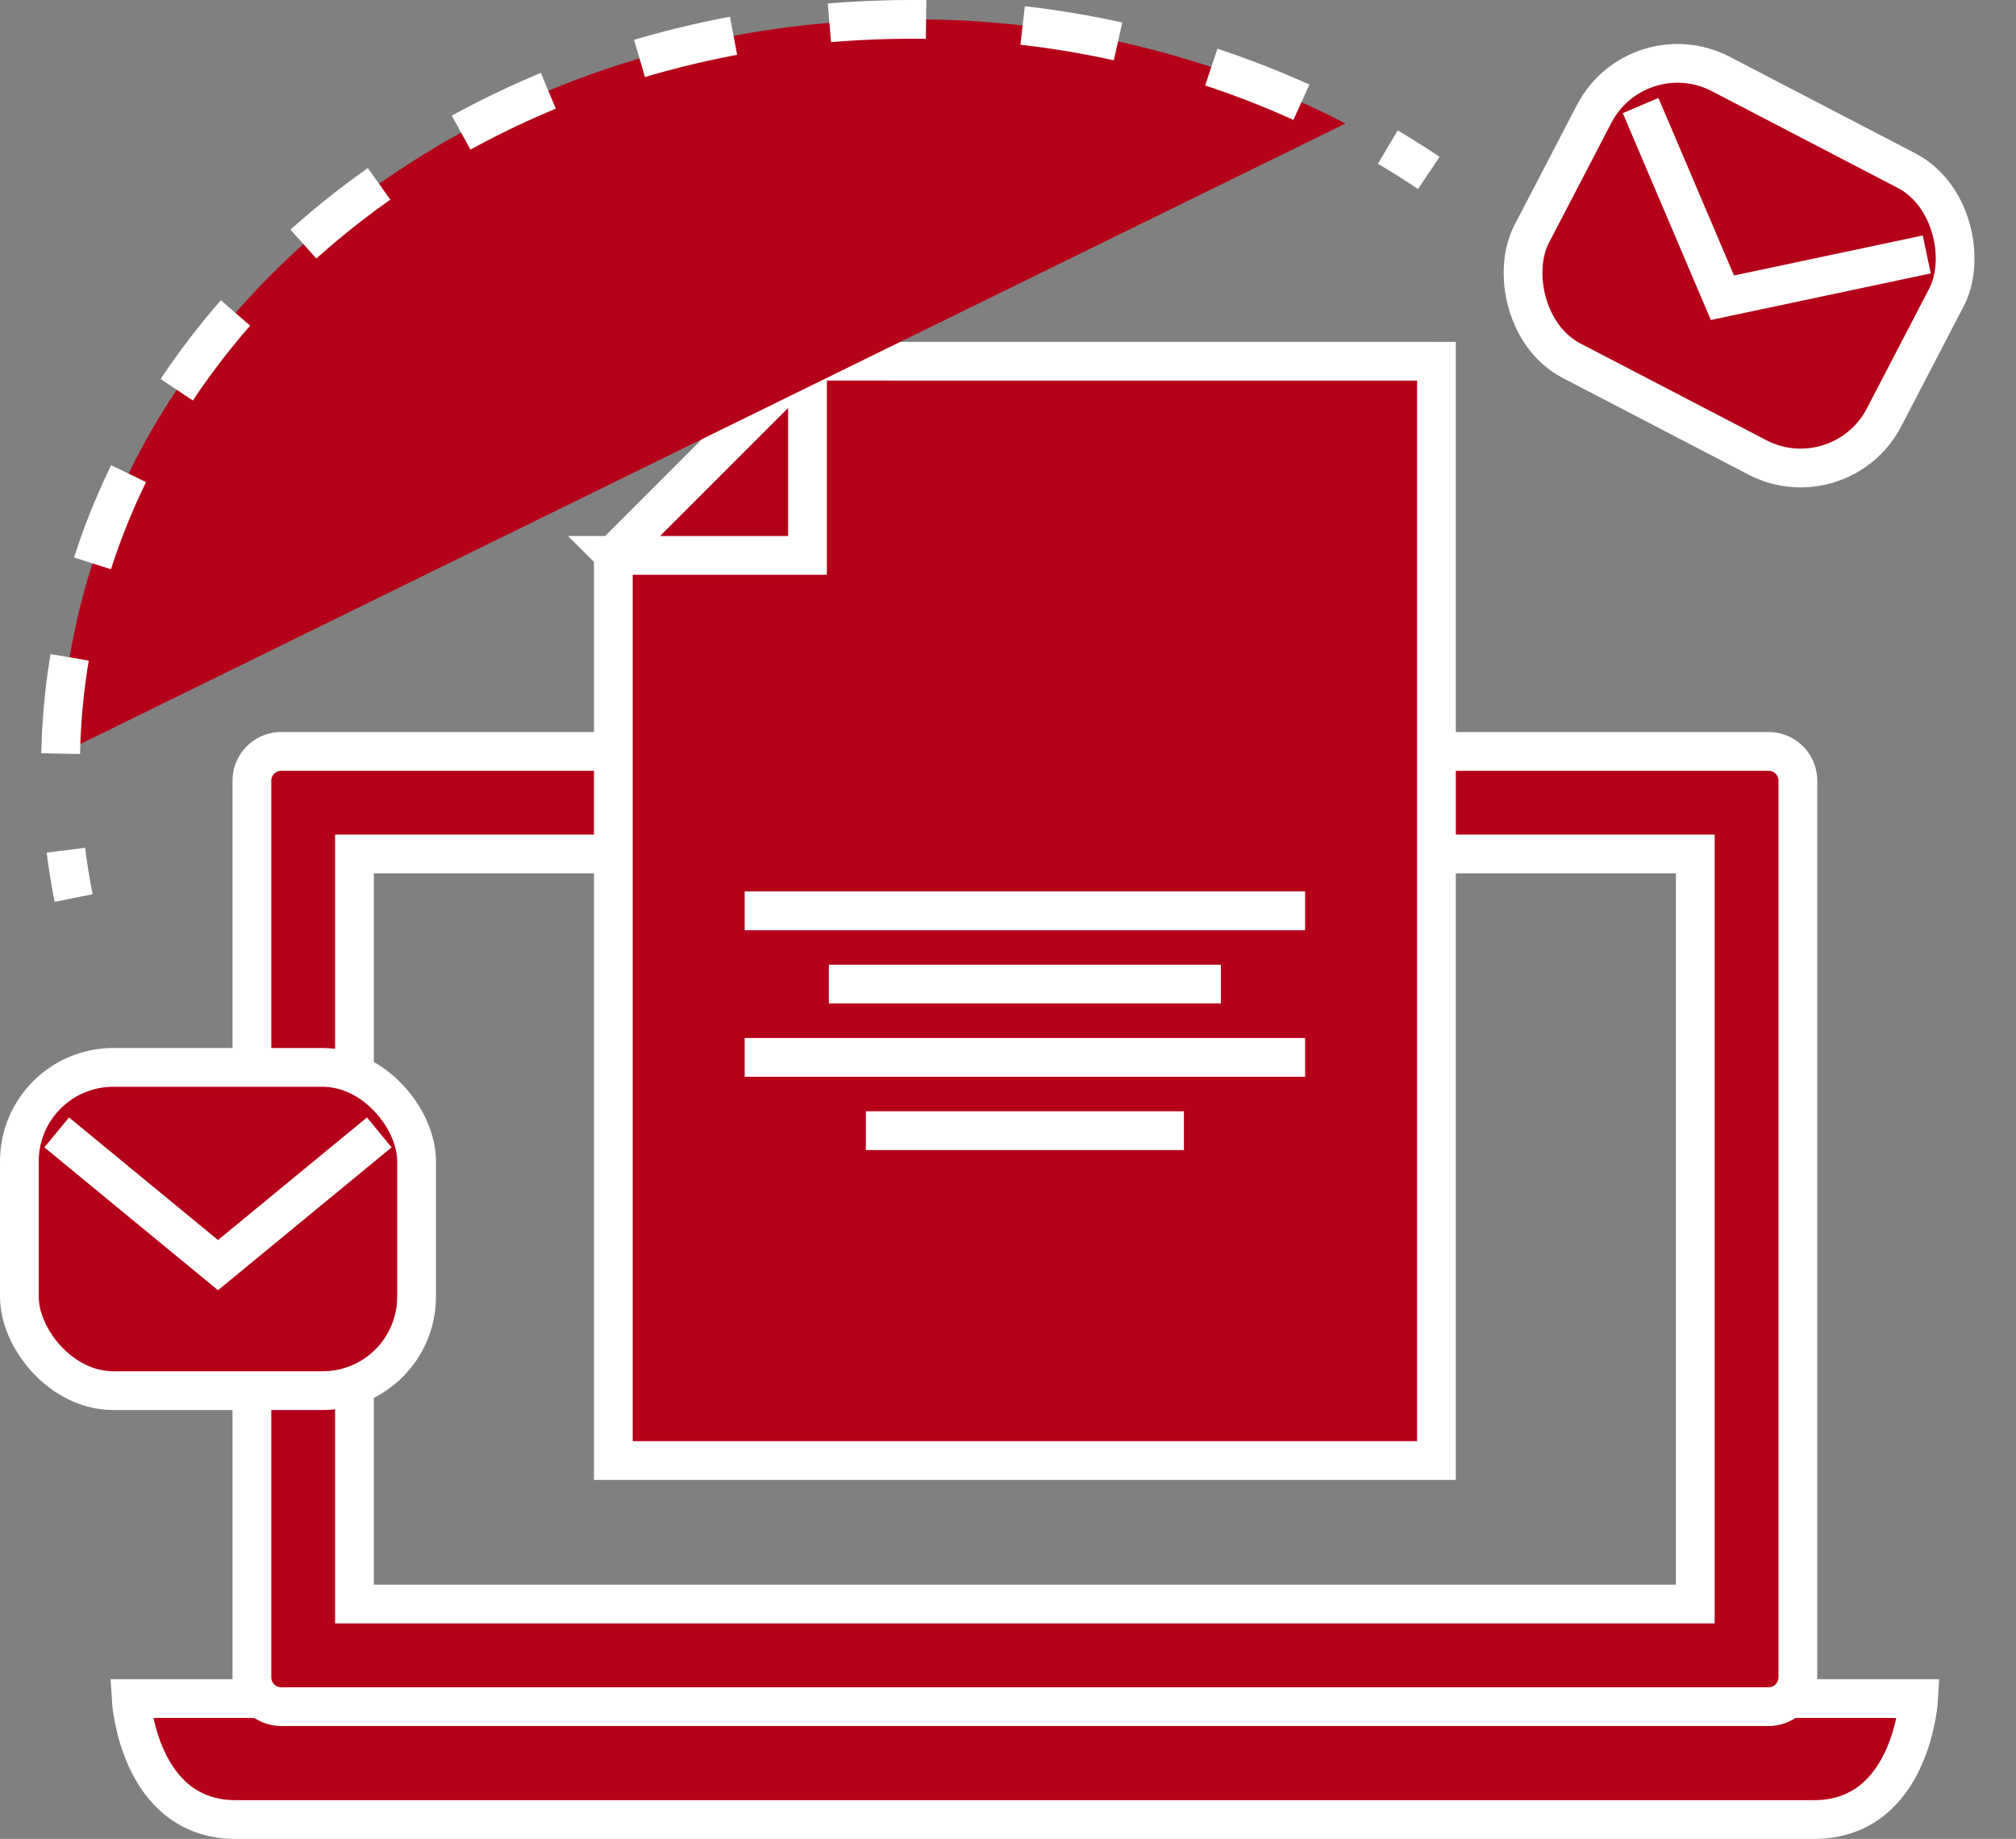
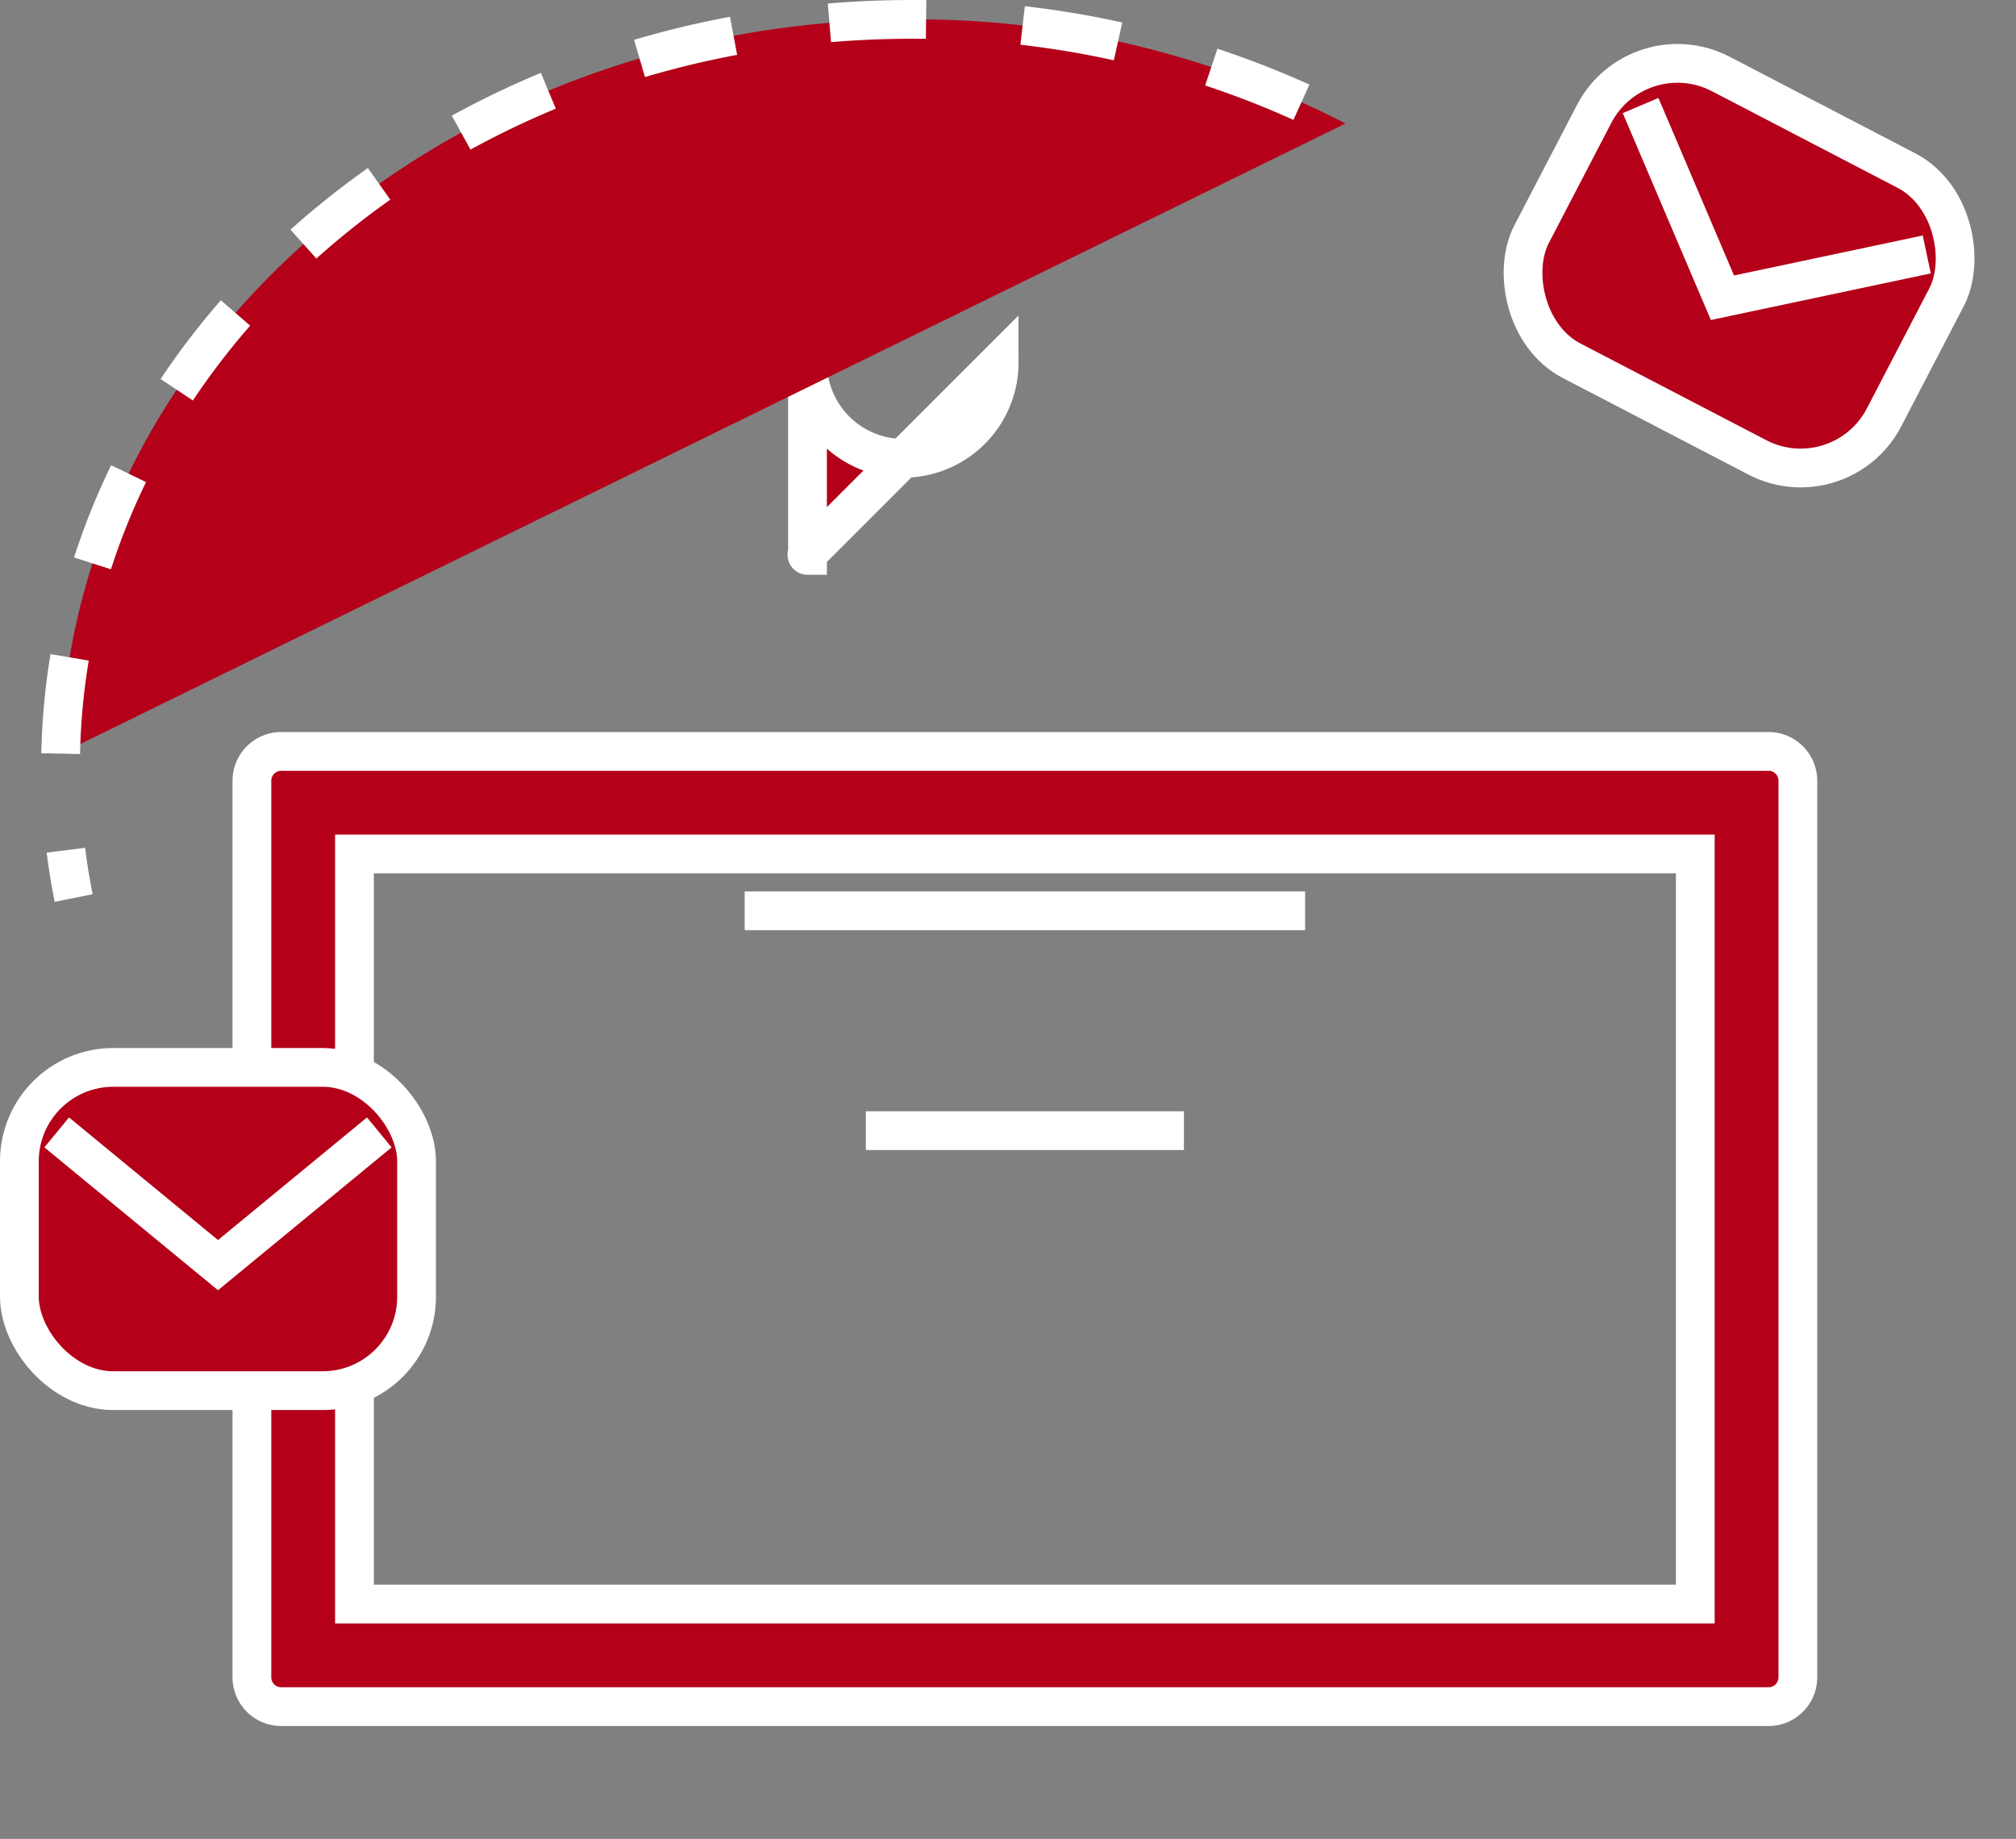
<svg xmlns="http://www.w3.org/2000/svg" width="104.038" height="94.876" viewBox="0 0 104.038 94.876">
  <rect x="0" y="0" width="104.038" height="94.876" fill="#808080" stroke="none" />
  <g id="组_334" data-name="组 334" transform="translate(-254 -212.562)">
-     <path id="路径_534" data-name="路径 534" d="M260.765,300.2s.344,6.241,5.407,6.241h81.436c5.064,0,5.408-6.241,5.408-6.241Z" fill="#b40019" stroke="#fff" stroke-miterlimit="10" stroke-width="2" />
    <g id="组_326" data-name="组 326">
      <path id="路径_535" data-name="路径 535" d="M345.269,300.615H268.512A1.512,1.512,0,0,1,267,299.1V252.844a1.513,1.513,0,0,1,1.512-1.513h76.757a1.513,1.513,0,0,1,1.512,1.513V299.1A1.512,1.512,0,0,1,345.269,300.615Zm-72.976-5.294h69.194v-38.7H272.293Z" fill="#b40019" stroke="#fff" stroke-miterlimit="10" stroke-width="2" />
    </g>
    <g id="组_329" data-name="组 329">
      <g id="组_328" data-name="组 328">
        <g id="组_327" data-name="组 327">
-           <path id="路径_536" data-name="路径 536" d="M328.129,231.2v56.717H285.652V241.229a.031.031,0,0,1,.009-.022l10-10a.032.032,0,0,1,.022-.01Z" fill="#b40019" stroke="#fff" stroke-miterlimit="10" stroke-width="2" />
-           <path id="路径_537" data-name="路径 537" d="M295.672,231.272v9.944h-9.945a.031.031,0,0,1-.022-.053l9.914-9.913A.031.031,0,0,1,295.672,231.272Z" fill="#b40019" stroke="#fff" stroke-miterlimit="10" stroke-width="2" />
+           <path id="路径_537" data-name="路径 537" d="M295.672,231.272v9.944a.031.031,0,0,1-.022-.053l9.914-9.913A.031.031,0,0,1,295.672,231.272Z" fill="#b40019" stroke="#fff" stroke-miterlimit="10" stroke-width="2" />
        </g>
      </g>
      <line id="直线_14" data-name="直线 14" x2="28.921" transform="translate(292.43 259.555)" fill="none" stroke="#fff" stroke-miterlimit="10" stroke-width="2" />
-       <line id="直线_15" data-name="直线 15" x2="20.233" transform="translate(296.774 263.336)" fill="none" stroke="#fff" stroke-miterlimit="10" stroke-width="2" />
-       <line id="直线_16" data-name="直线 16" x2="28.921" transform="translate(292.43 267.117)" fill="none" stroke="#fff" stroke-miterlimit="10" stroke-width="2" />
      <line id="直线_17" data-name="直线 17" x2="16.413" transform="translate(298.684 270.898)" fill="none" stroke="#fff" stroke-miterlimit="10" stroke-width="2" />
    </g>
    <g id="组_330" data-name="组 330">
      <rect id="矩形_173" data-name="矩形 173" width="20.498" height="16.678" rx="4.847" transform="translate(255 267.634)" fill="#b40019" stroke="#fff" stroke-miterlimit="10" stroke-width="2" />
      <path id="路径_538" data-name="路径 538" d="M256.926,270.988l8.324,6.848,8.324-6.848" fill="#b40019" stroke="#fff" stroke-miterlimit="10" stroke-width="2" />
    </g>
    <g id="组_331" data-name="组 331">
      <rect id="矩形_174" data-name="矩形 174" width="20.498" height="16.678" rx="4.847" transform="translate(338.504 214.142) rotate(27.486)" fill="#b40019" stroke="#fff" stroke-miterlimit="10" stroke-width="2" />
      <path id="路径_539" data-name="路径 539" d="M338.665,218.007l4.223,9.917,10.545-2.234" fill="#b40019" stroke="#fff" stroke-miterlimit="10" stroke-width="2" />
    </g>
    <g id="组_333" data-name="组 333">
      <g id="组_332" data-name="组 332">
        <path id="路径_540" data-name="路径 540" d="M257.8,258.895q-.244-1.221-.4-2.467" fill="#b40019" stroke="#fff" stroke-miterlimit="10" stroke-width="2" />
        <path id="路径_541" data-name="路径 541" d="M257.132,251.445c.42-20.985,19.926-37.883,43.926-37.883a48.426,48.426,0,0,1,22.379,5.372" fill="#b40019" stroke="#fff" stroke-miterlimit="10" stroke-width="2" stroke-dasharray="4.994 4.994" />
-         <path id="路径_542" data-name="路径 542" d="M325.621,220.149q1.08.642,2.114,1.335" fill="#b40019" stroke="#fff" stroke-miterlimit="10" stroke-width="2" />
      </g>
    </g>
  </g>
</svg>